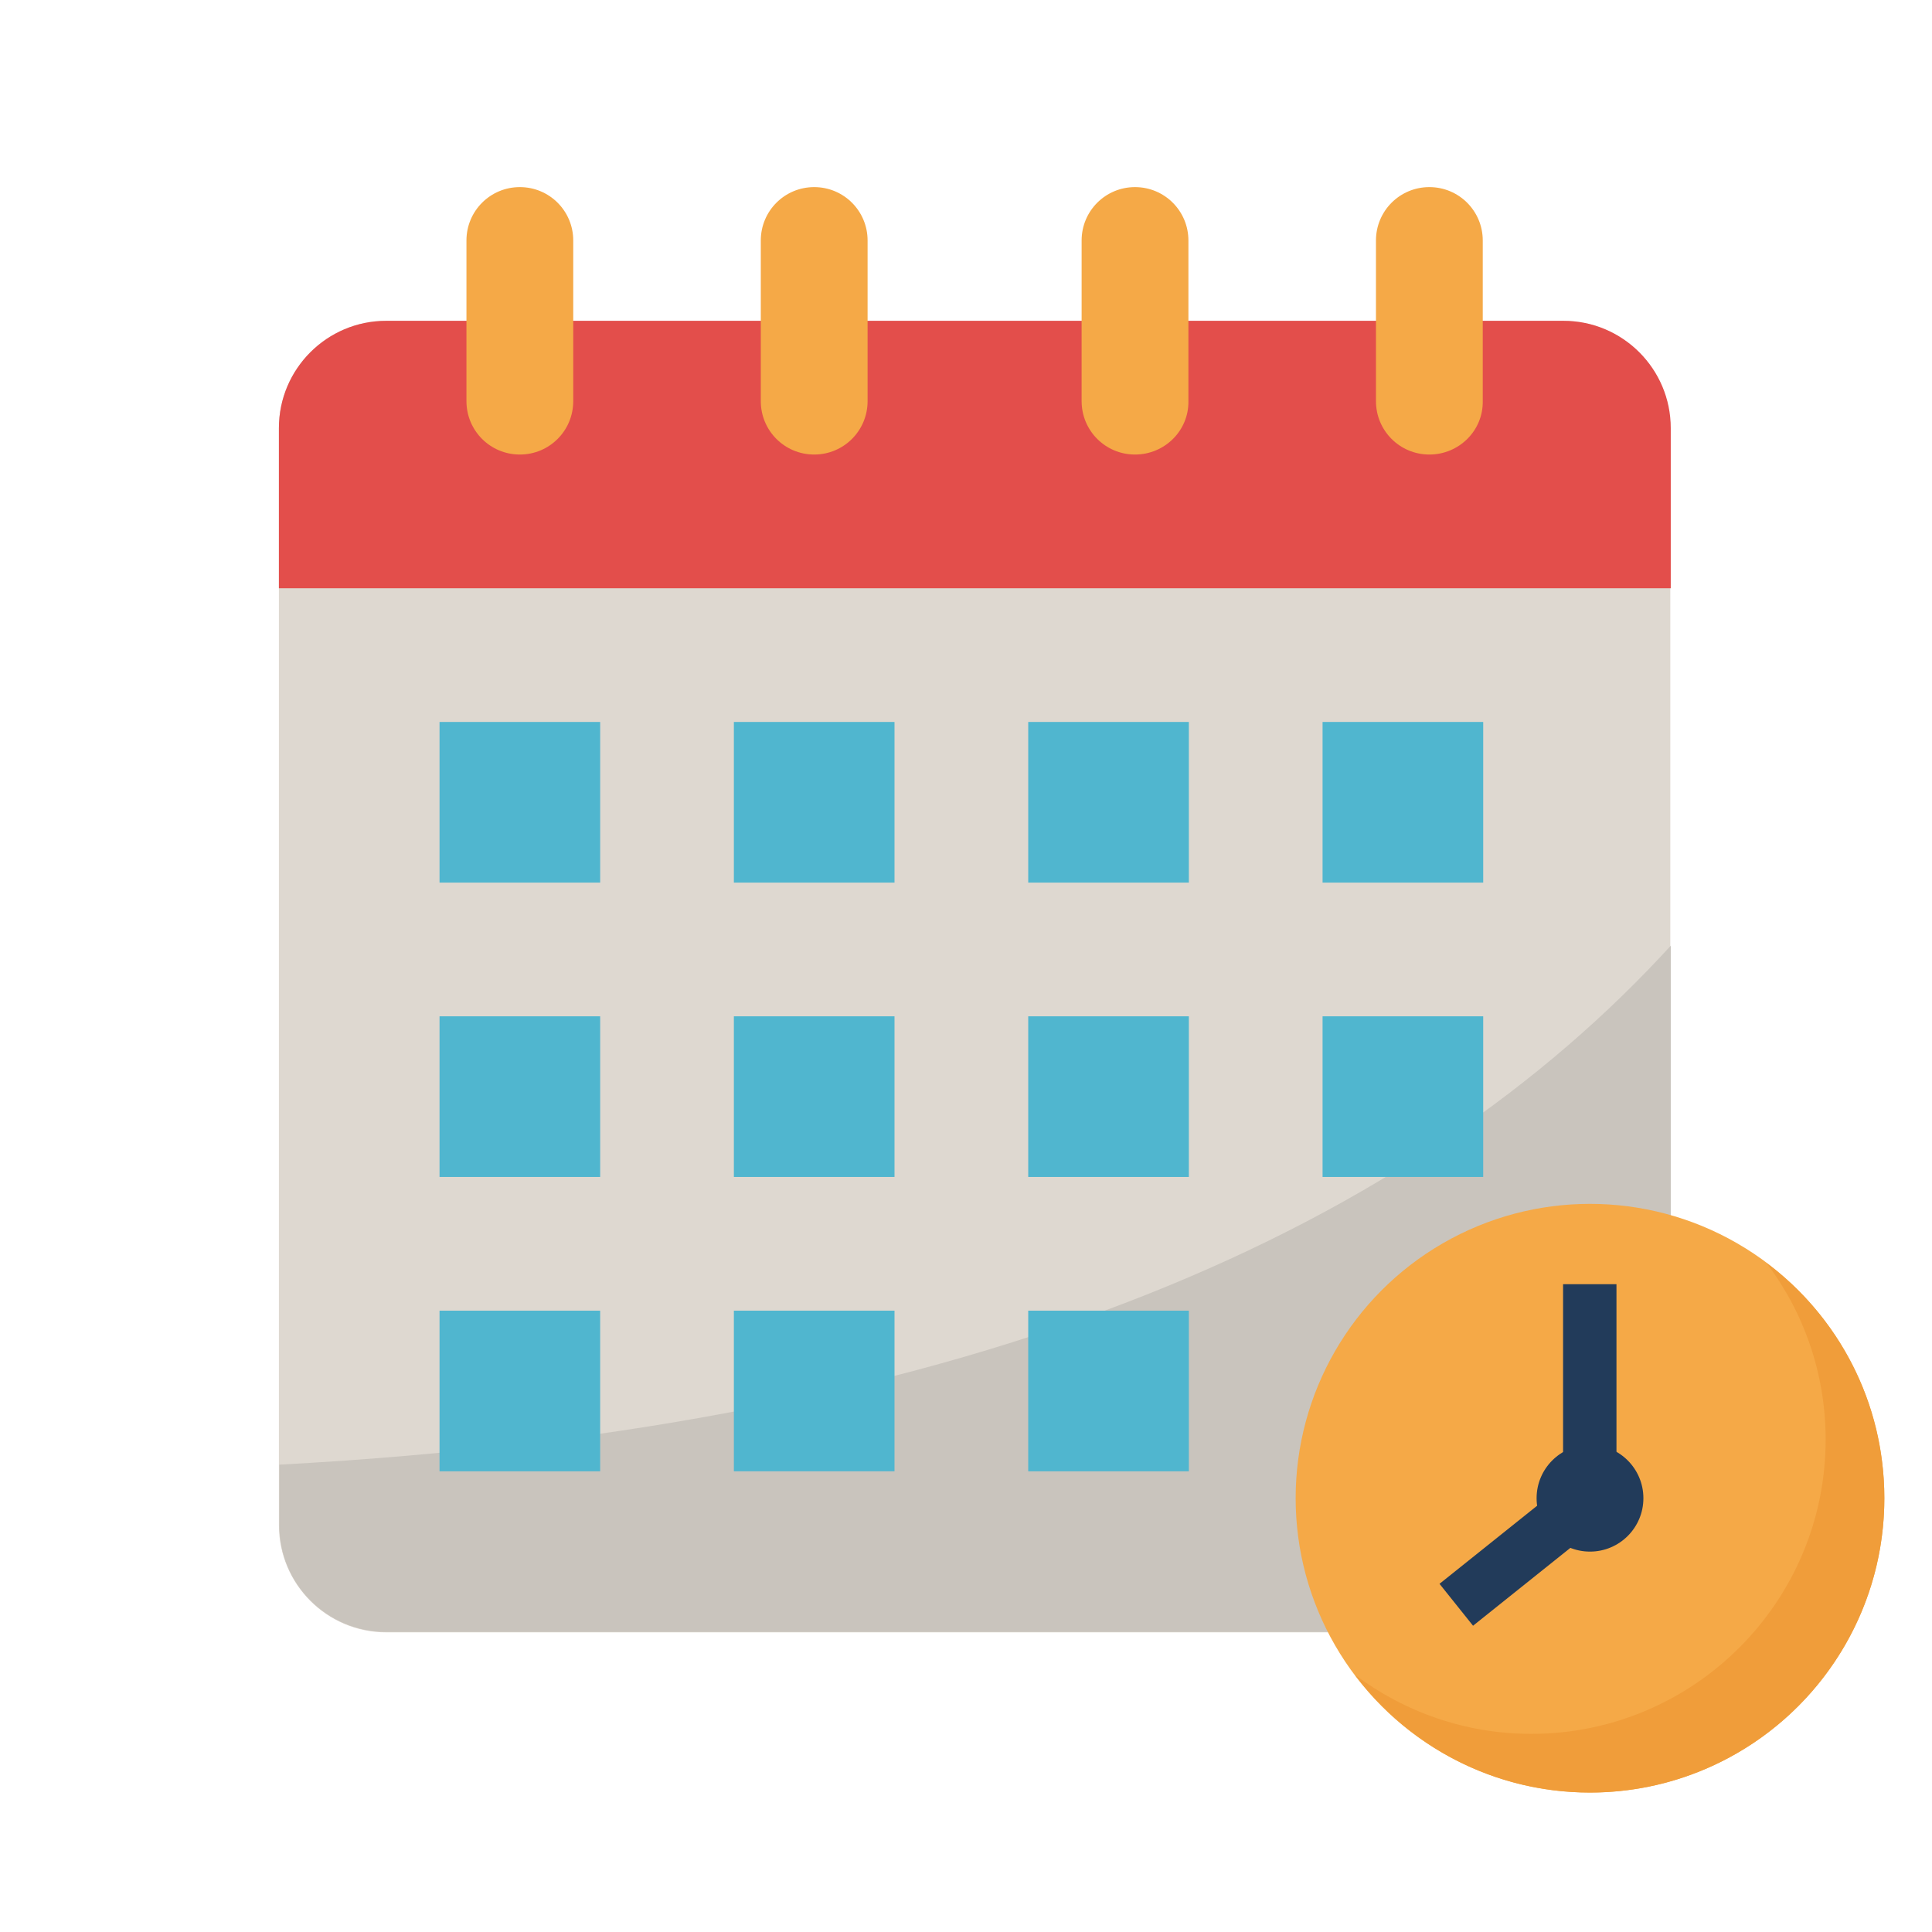
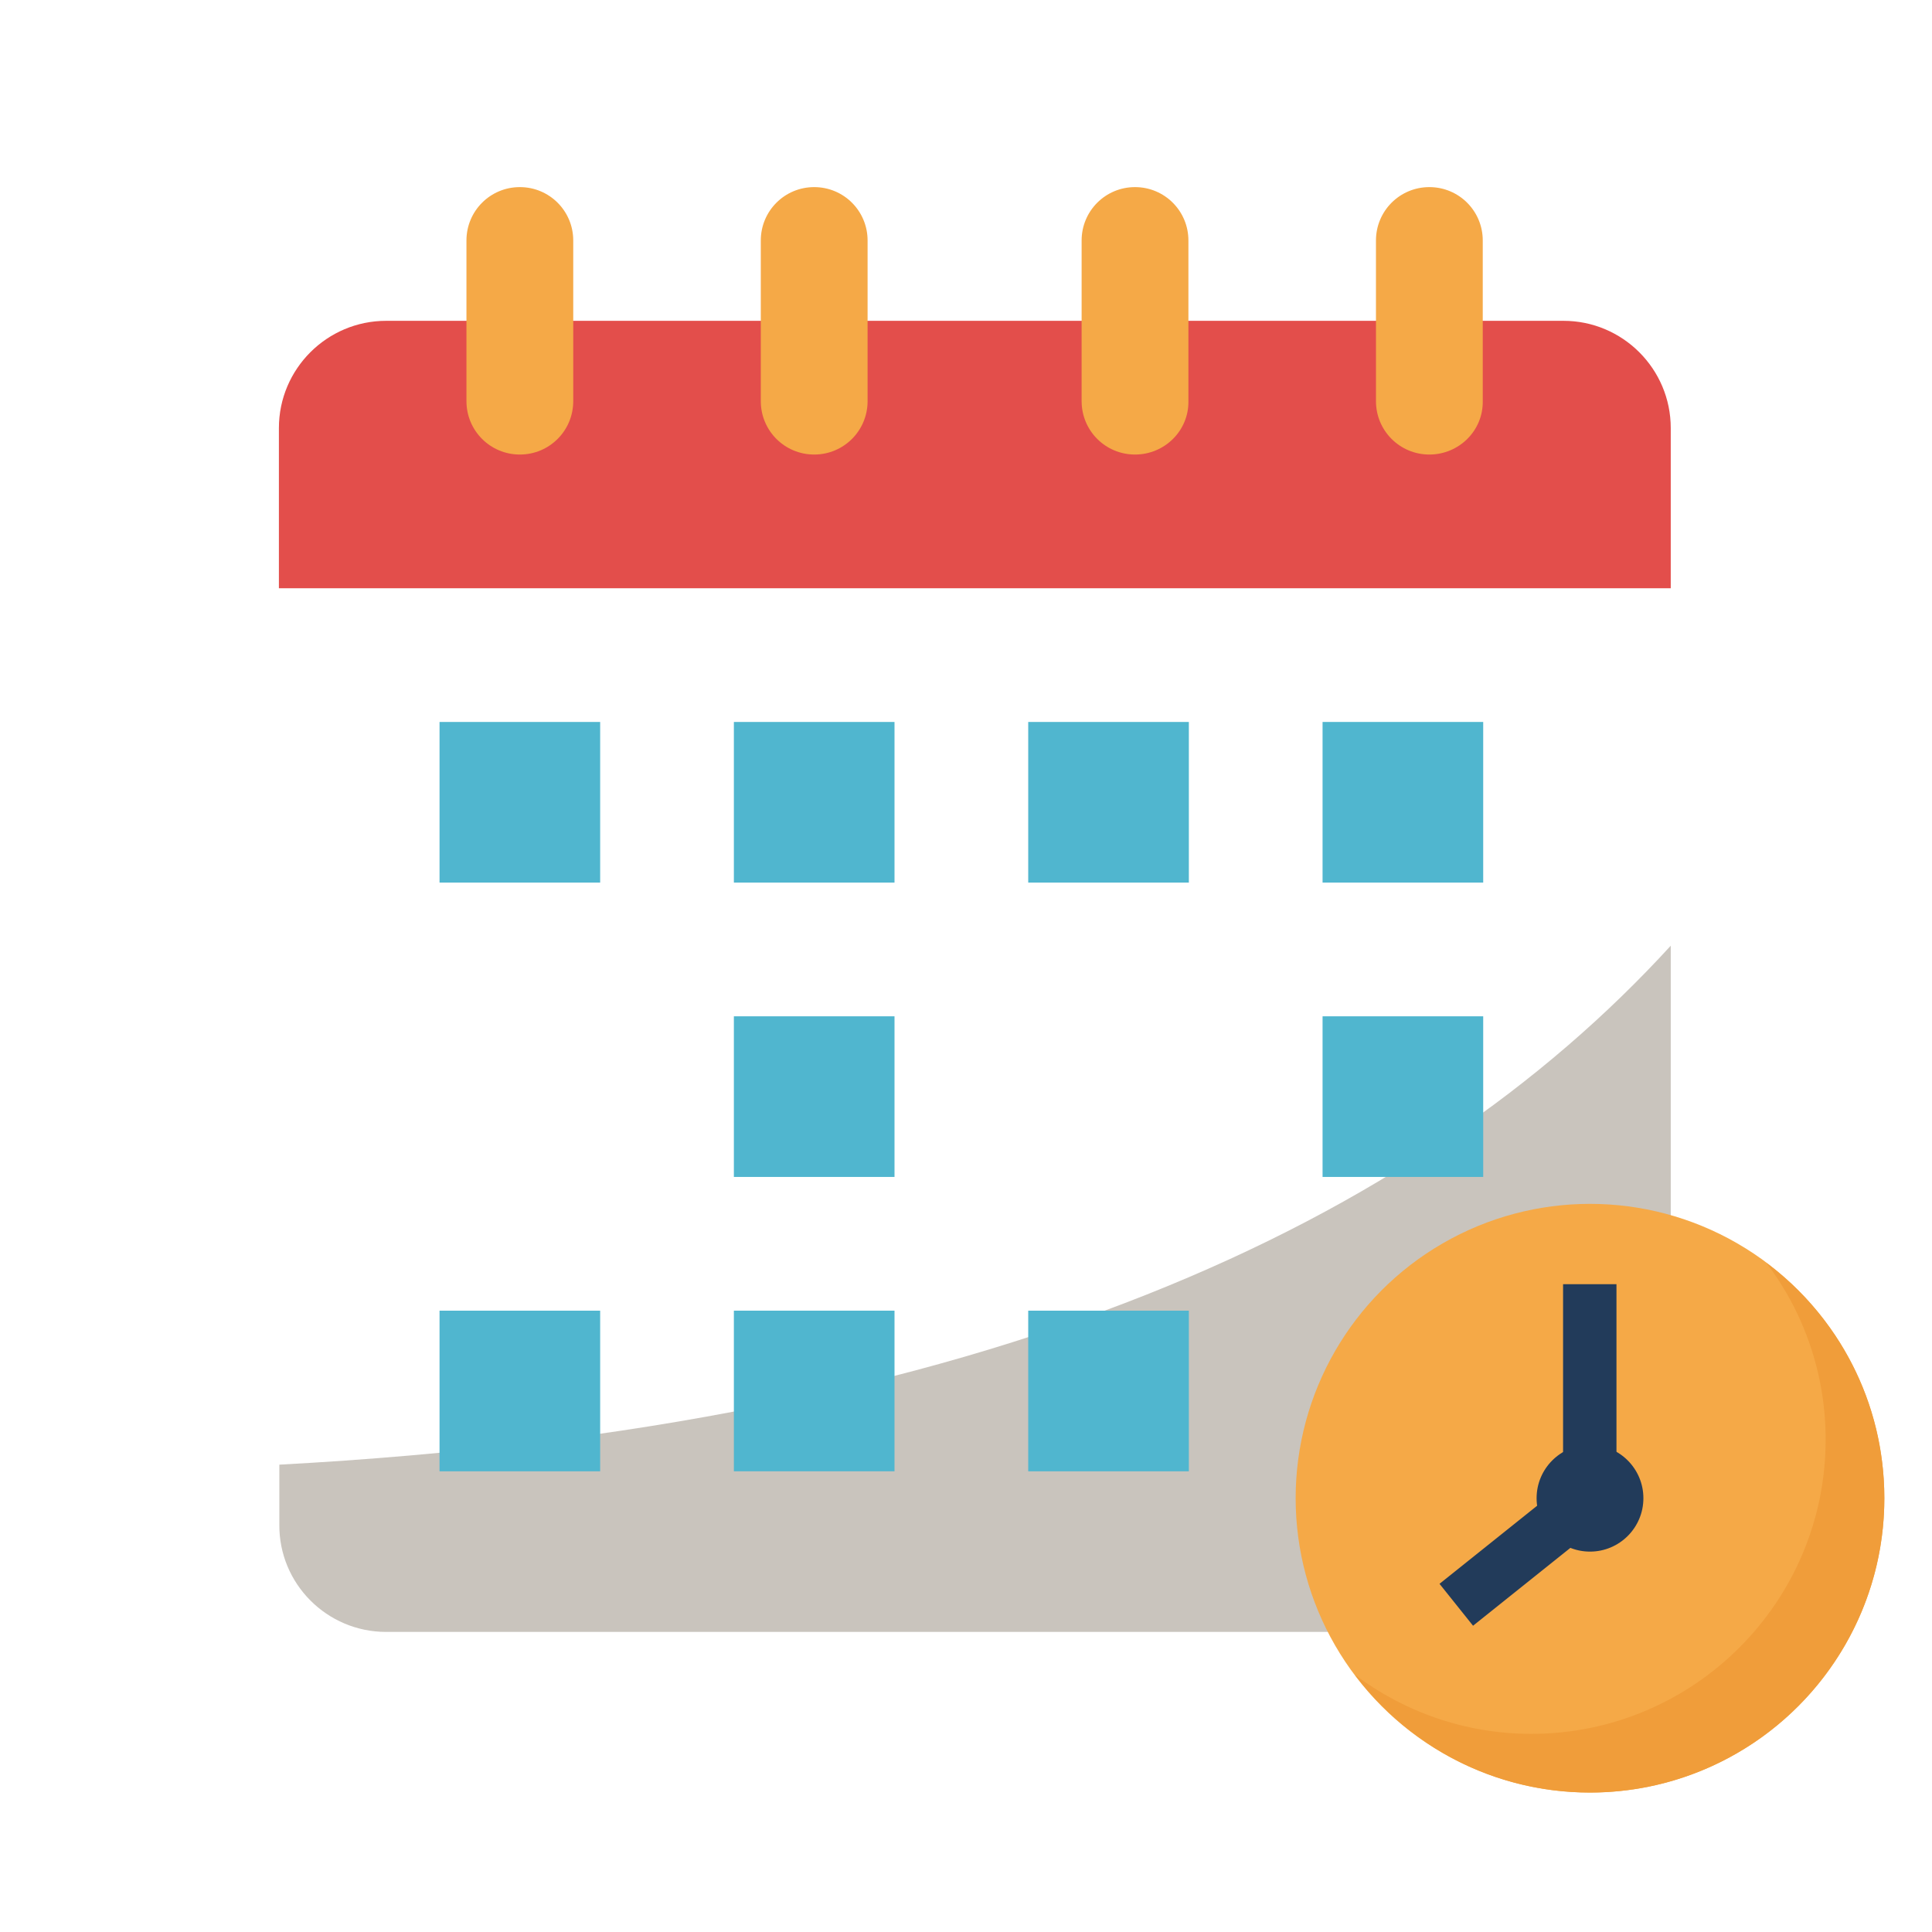
<svg xmlns="http://www.w3.org/2000/svg" version="1.1" id="Capa_1" x="0px" y="0px" viewBox="0 0 437.8 437.8" style="enable-background:new 0 0 437.8 437.8;" xml:space="preserve">
  <style type="text/css">
	.st0{fill:#DED8D0;}
	.st1{fill:#C9C4BD;}
	.st2{fill:#F5A947;}
	.st3{fill:#F09D3A;}
	.st4{fill:#E34E4B;}
	.st5{fill:#50B6CF;}
	.st6{fill:#223B5A;}
</style>
-   <path class="st0" d="M354.2,72.7c13.4,0,24.3,10.9,24.3,24.3v248.6c0,13.4-10.9,24.3-24.3,24.3H87.5c-13.4,0-24.3-10.9-24.3-24.3V97  c0-13.4,10.9-24.3,24.3-24.3H354.2z" />
  <path class="st1" d="M87.5,369.8h266.8c13.4,0,24.3-10.9,24.3-24.3V214.3c-57.4,62.8-154.4,108.9-315.3,117.6v13.6  C63.2,358.9,74.1,369.8,87.5,369.8z" />
  <circle class="st2" cx="360.3" cy="339.5" r="66.7" />
  <path class="st3" d="M400.3,286.2c8.4,11.1,13.4,25,13.4,40c0,36.8-29.9,66.7-66.7,66.7c-15,0-28.8-5-40-13.4  c12.2,16.2,31.5,26.7,53.3,26.7c36.8,0,66.7-29.9,66.7-66.7C427,317.6,416.5,298.3,400.3,286.2L400.3,286.2z" />
  <path class="st4" d="M378.5,133.3H63.2V97c0-13.4,10.9-24.3,24.3-24.3h266.8c13.4,0,24.3,10.9,24.3,24.3V133.3z" />
  <path class="st2" d="M117.8,103c-6.7,0-12.1-5.4-12.1-12.1V54.5c0-6.7,5.4-12.1,12.1-12.1s12.1,5.4,12.1,12.1v36.4  C129.9,97.6,124.5,103,117.8,103z" />
  <path class="st2" d="M184.5,103c-6.7,0-12.1-5.4-12.1-12.1V54.5c0-6.7,5.4-12.1,12.1-12.1s12.1,5.4,12.1,12.1v36.4  C196.6,97.6,191.2,103,184.5,103z" />
  <path class="st2" d="M257.2,103c-6.7,0-12.1-5.4-12.1-12.1V54.5c0-6.7,5.4-12.1,12.1-12.1s12.1,5.4,12.1,12.1v36.4  C269.4,97.6,263.9,103,257.2,103z" />
  <path class="st2" d="M323.9,103c-6.7,0-12.1-5.4-12.1-12.1V54.5c0-6.7,5.4-12.1,12.1-12.1s12.1,5.4,12.1,12.1v36.4  C336.1,97.6,330.6,103,323.9,103z" />
  <g>
    <path class="st5" d="M99.6,163.6H136V200H99.6V163.6z" />
    <path class="st5" d="M166.3,163.6h36.4V200h-36.4V163.6z" />
    <path class="st5" d="M233,163.6h36.4V200H233V163.6z" />
    <path class="st5" d="M299.7,163.6h36.4V200h-36.4V163.6z" />
-     <path class="st5" d="M99.6,230.3H136v36.4H99.6V230.3z" />
    <path class="st5" d="M166.3,230.3h36.4v36.4h-36.4V230.3z" />
-     <path class="st5" d="M233,230.3h36.4v36.4H233V230.3z" />
+     <path class="st5" d="M233,230.3h36.4v36.4V230.3z" />
    <path class="st5" d="M299.7,230.3h36.4v36.4h-36.4V230.3z" />
    <path class="st5" d="M99.6,297H136v36.4H99.6V297z" />
    <path class="st5" d="M166.3,297h36.4v36.4h-36.4V297z" />
    <path class="st5" d="M233,297h36.4v36.4H233V297z" />
  </g>
  <path class="st6" d="M333.8,368.4l-7.6-9.5l28-22.4V291h12.1v51.4L333.8,368.4z" />
  <circle class="st6" cx="360.3" cy="339.5" r="12.1" />
</svg>